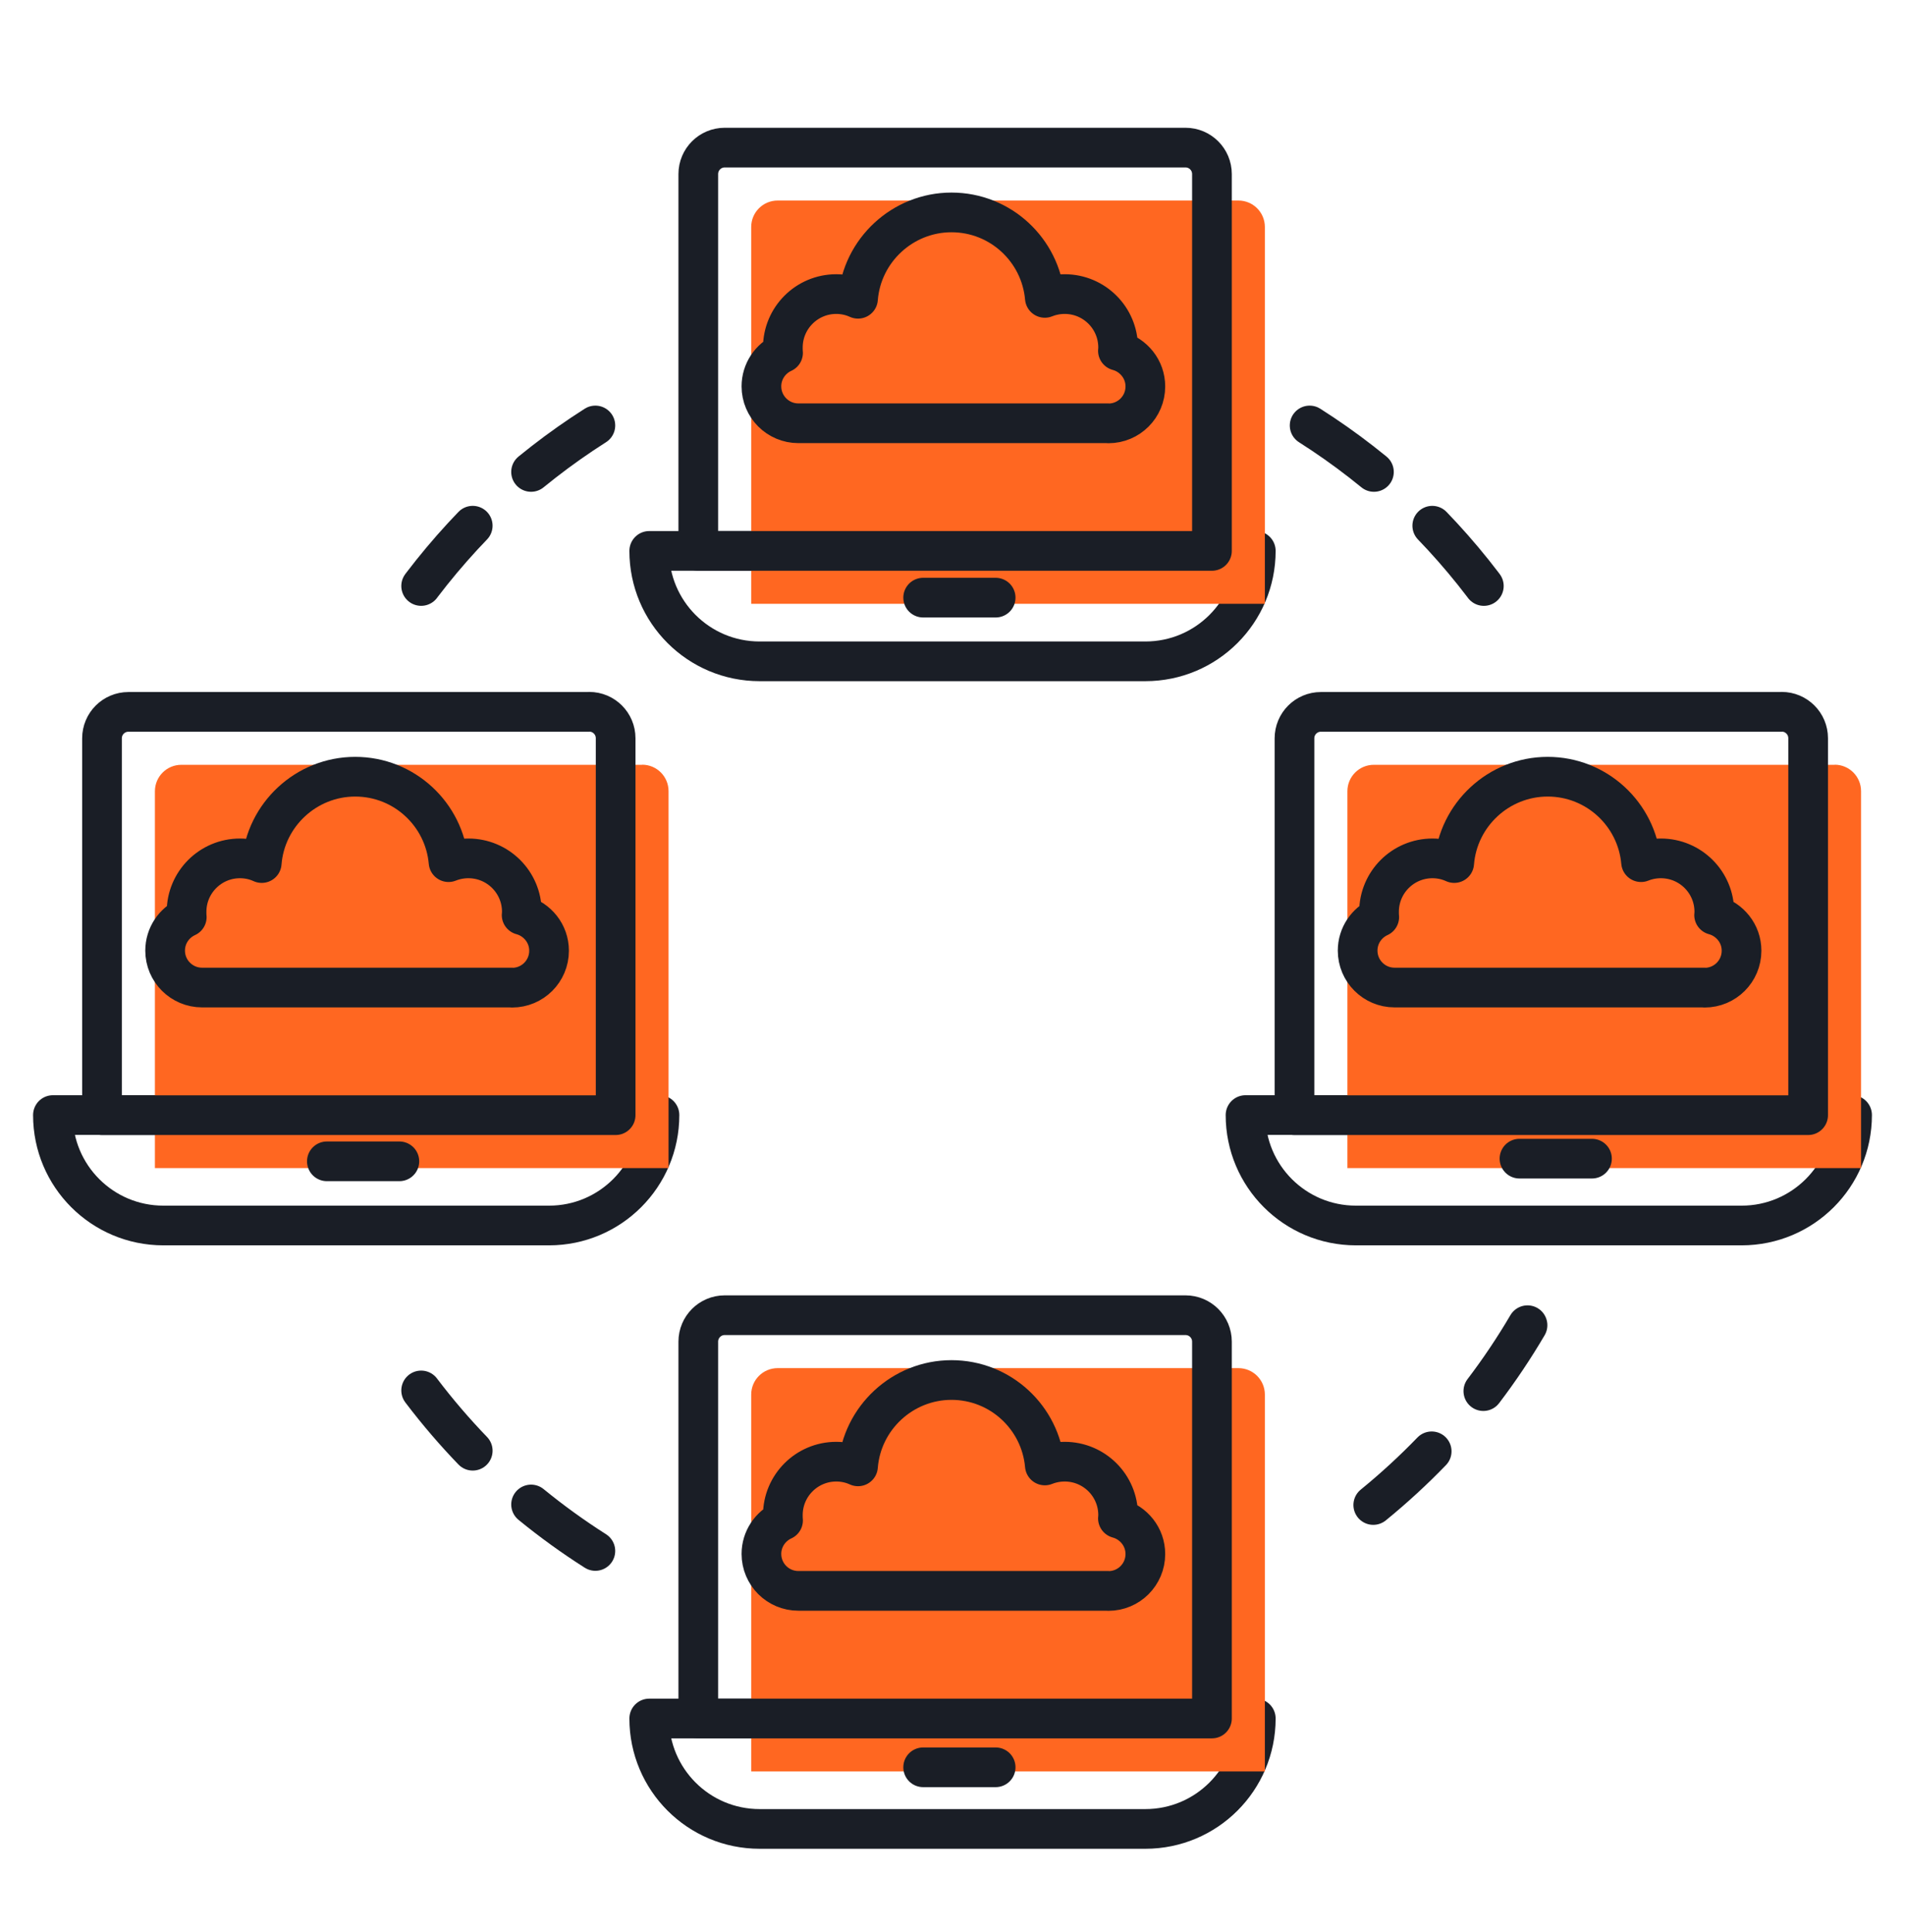
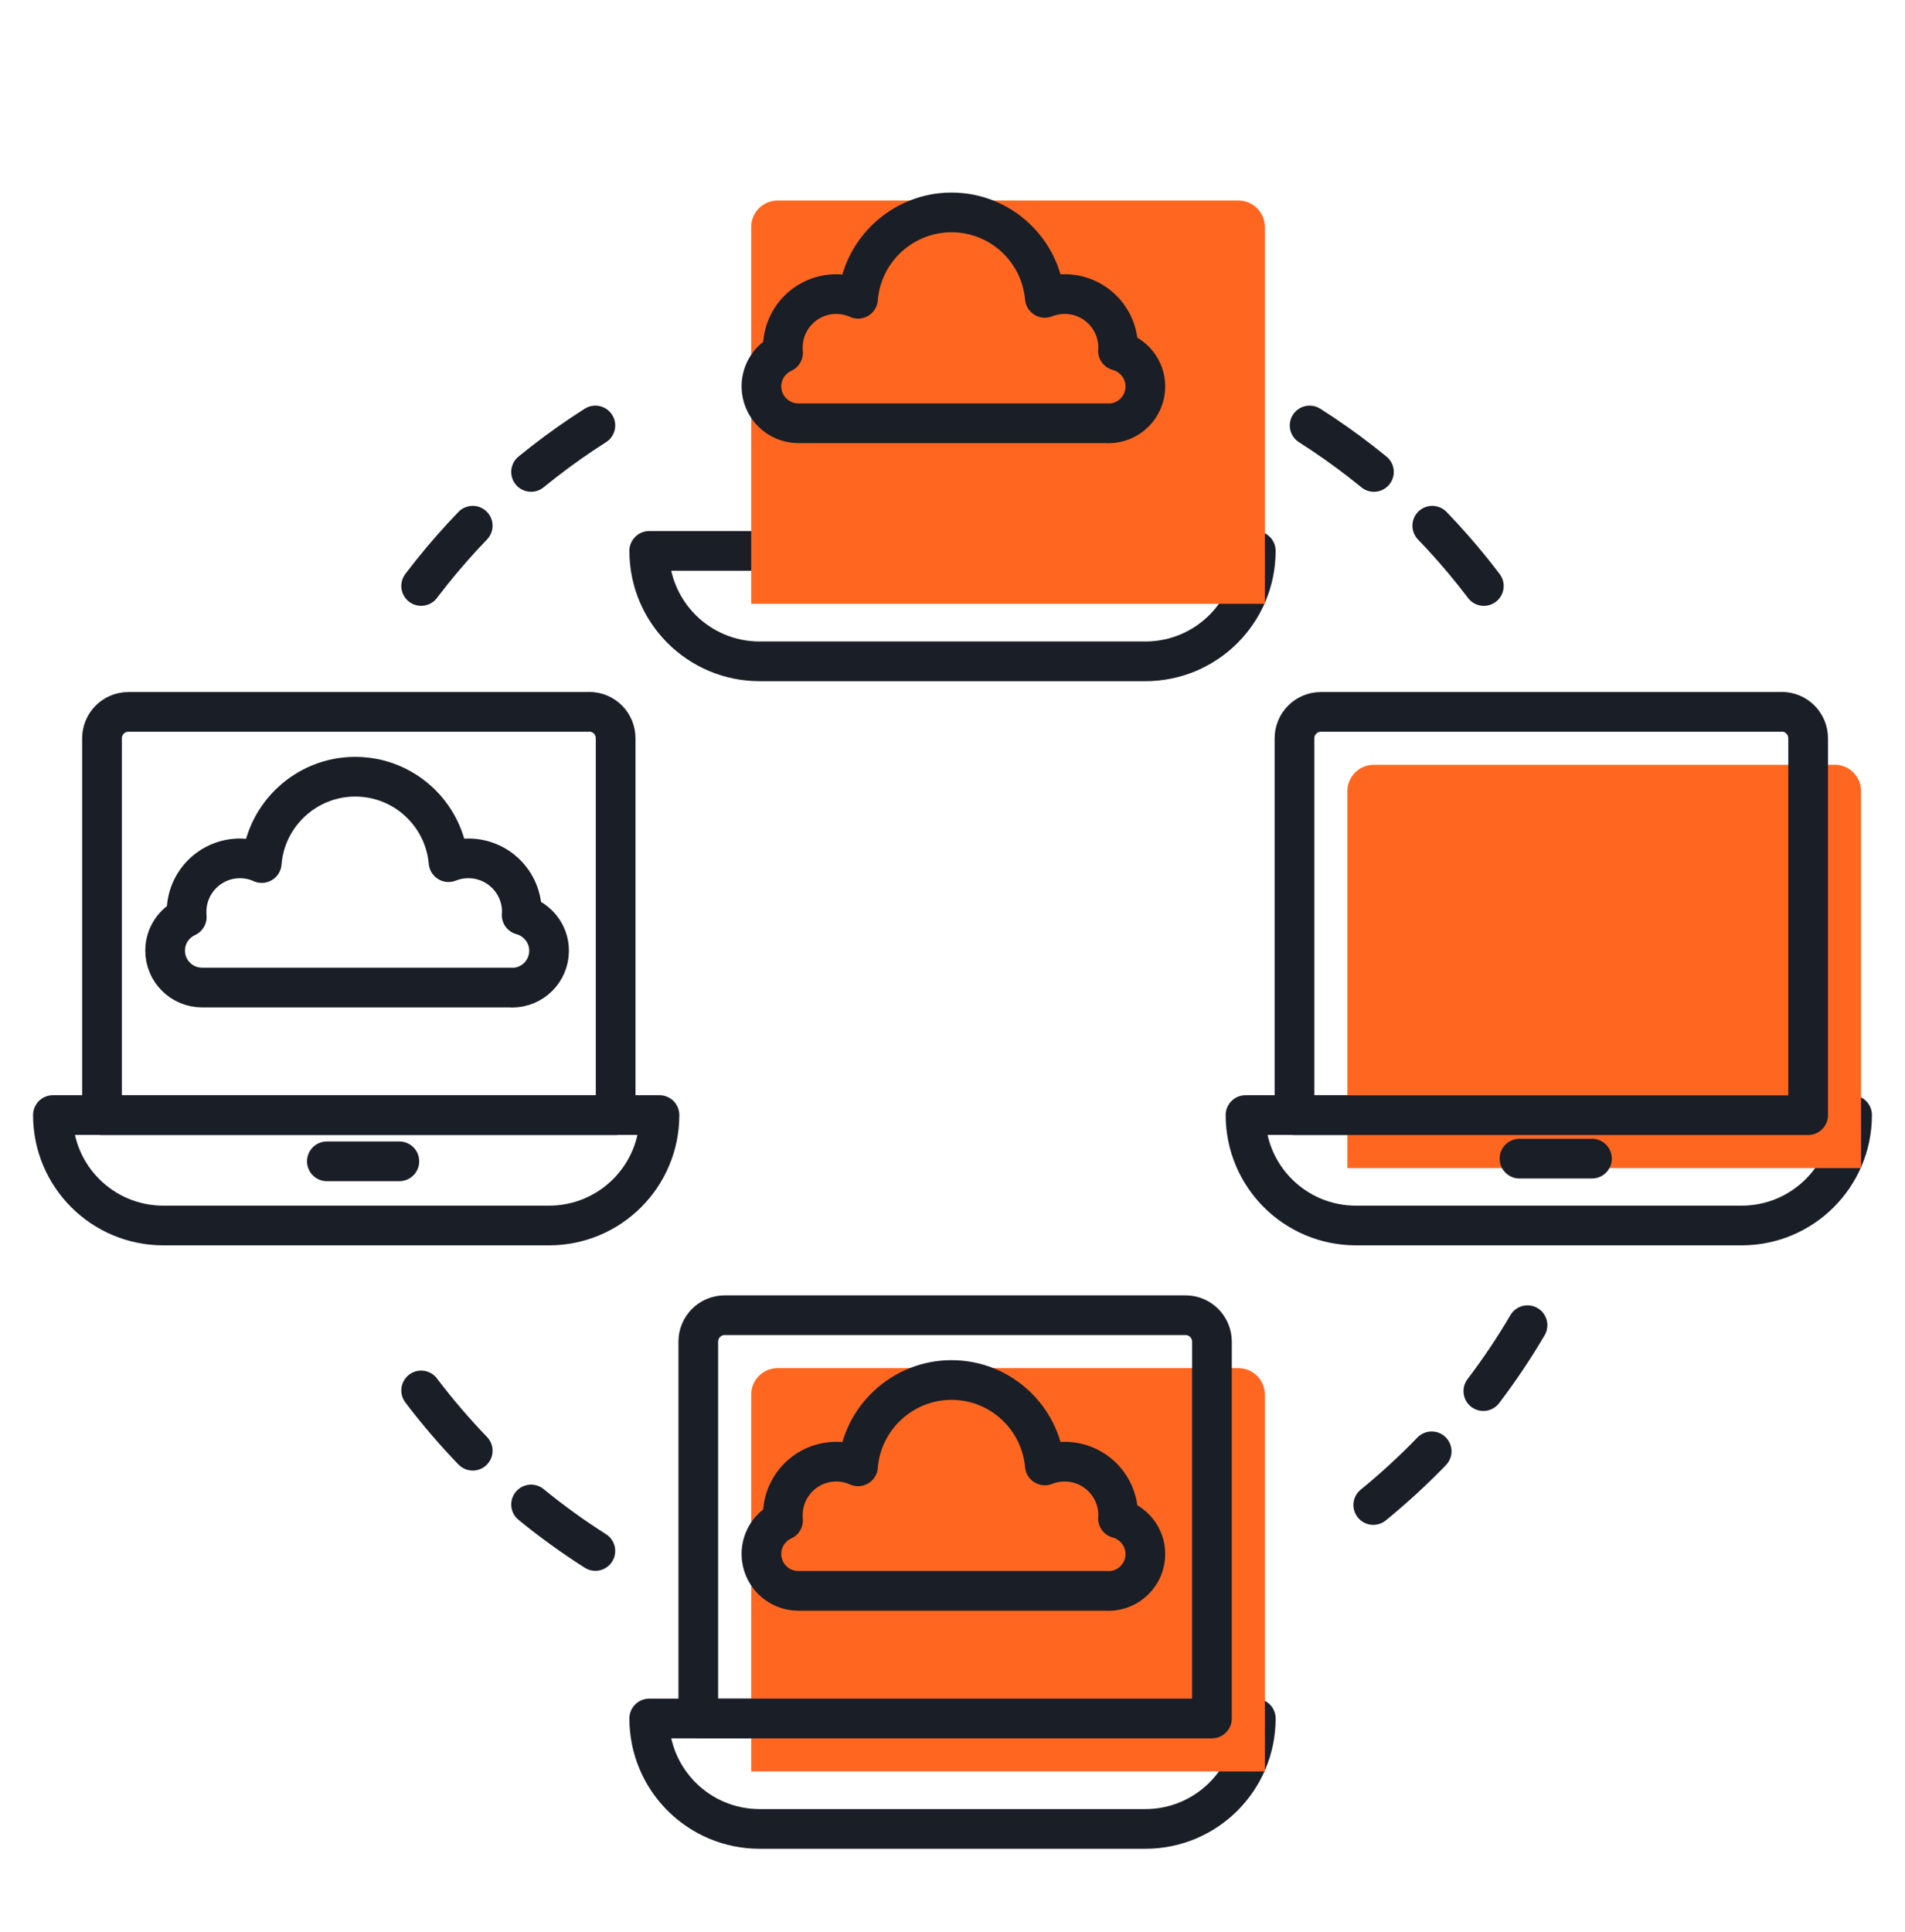
<svg xmlns="http://www.w3.org/2000/svg" width="72" height="73" viewBox="0 0 72 73" fill="none">
  <path d="M22.502 16.078C19.809 17.79 17.464 20 15.595 22.578M49.498 16.078C52.191 17.79 54.536 20 56.404 22.578M57.733 50.078C55.704 53.533 52.874 56.462 49.498 58.609M22.502 58.609C19.126 56.462 16.296 53.533 14.267 50.078" stroke="#1A1E26" stroke-width="1.5" stroke-linecap="round" stroke-linejoin="round" stroke-dasharray="3 3" />
  <path d="M24.538 20.818C24.538 23.124 26.405 24.991 28.711 24.991H43.289C45.595 24.991 47.463 23.124 47.463 20.818H24.538Z" stroke="#1A1E26" stroke-width="1.5" stroke-linecap="round" stroke-linejoin="round" />
  <path d="M46.806 7.578H29.391C28.839 7.578 28.392 8.025 28.392 8.577V22.818H47.806V8.577C47.806 8.025 47.359 7.578 46.806 7.578Z" fill="#FF6721" />
-   <path d="M44.806 5.578H27.391C26.839 5.578 26.392 6.025 26.392 6.577V20.818H45.806V6.577C45.806 6.025 45.359 5.578 44.806 5.578Z" stroke="#1A1E26" stroke-width="1.5" stroke-linecap="round" stroke-linejoin="round" />
  <path d="M41.894 15.999C42.665 15.999 43.289 15.375 43.289 14.604C43.289 14.279 43.179 13.984 42.994 13.748C42.808 13.512 42.551 13.335 42.252 13.255C42.252 13.217 42.26 13.175 42.26 13.133C42.26 12.015 41.354 11.113 40.241 11.113C39.975 11.113 39.722 11.164 39.49 11.257C39.33 9.448 37.813 8.027 35.962 8.027C34.111 8.027 32.572 9.465 32.429 11.29C32.18 11.177 31.902 11.113 31.607 11.113C30.49 11.113 29.588 12.02 29.588 13.133C29.588 13.2 29.588 13.268 29.596 13.331C29.116 13.55 28.778 14.035 28.778 14.6C28.778 14.983 28.934 15.333 29.187 15.586C29.44 15.839 29.79 15.995 30.174 15.995H41.894V15.999Z" stroke="#1A1E26" stroke-width="1.5" stroke-linecap="round" stroke-linejoin="round" />
-   <path d="M34.891 22.584H37.631" stroke="#1A1E26" stroke-width="1.5" stroke-linecap="round" stroke-linejoin="round" />
  <path d="M24.538 64.94C24.538 67.246 26.405 69.113 28.711 69.113H43.289C45.595 69.113 47.463 67.246 47.463 64.94H24.538Z" stroke="#1A1E26" stroke-width="1.5" stroke-linecap="round" stroke-linejoin="round" />
  <path d="M46.806 51.7H29.391C28.839 51.7 28.392 52.147 28.392 52.699V66.94H47.806V52.699C47.806 52.147 47.359 51.7 46.806 51.7Z" fill="#FF6721" />
  <path d="M44.806 49.7H27.391C26.839 49.7 26.392 50.147 26.392 50.699V64.94H45.806V50.699C45.806 50.147 45.359 49.7 44.806 49.7Z" stroke="#1A1E26" stroke-width="1.5" stroke-linecap="round" stroke-linejoin="round" />
  <path d="M41.894 60.121C42.665 60.121 43.289 59.497 43.289 58.726C43.289 58.401 43.179 58.106 42.994 57.87C42.808 57.634 42.551 57.457 42.252 57.377C42.252 57.339 42.26 57.297 42.26 57.254C42.26 56.137 41.354 55.235 40.241 55.235C39.975 55.235 39.722 55.286 39.49 55.378C39.33 53.57 37.813 52.149 35.962 52.149C34.111 52.149 32.572 53.587 32.429 55.412C32.18 55.298 31.902 55.235 31.607 55.235C30.49 55.235 29.588 56.142 29.588 57.254C29.588 57.322 29.588 57.389 29.596 57.453C29.116 57.672 28.778 58.157 28.778 58.721C28.778 59.105 28.934 59.455 29.187 59.708C29.44 59.961 29.79 60.117 30.174 60.117H41.894V60.121Z" stroke="#1A1E26" stroke-width="1.5" stroke-linecap="round" stroke-linejoin="round" />
-   <path d="M34.891 66.784H37.631" stroke="#1A1E26" stroke-width="1.5" stroke-linecap="round" stroke-linejoin="round" />
  <path d="M2 42.137C2 44.443 3.868 46.31 6.174 46.31H20.752C23.058 46.31 24.925 44.443 24.925 42.137H2Z" stroke="#1A1E26" stroke-width="1.5" stroke-linecap="round" stroke-linejoin="round" />
-   <path d="M24.269 28.901H6.854C6.302 28.901 5.855 29.348 5.855 29.9V44.141H25.268V29.896C25.268 29.344 24.822 28.897 24.269 28.897V28.901Z" fill="#FF6721" />
  <path d="M22.269 26.901H4.854C4.302 26.901 3.855 27.348 3.855 27.9V42.141H23.268V27.896C23.268 27.344 22.822 26.897 22.269 26.897V26.901Z" stroke="#1A1E26" stroke-width="1.5" stroke-linecap="round" stroke-linejoin="round" />
  <path d="M19.356 37.323C20.128 37.323 20.752 36.699 20.752 35.927C20.752 35.602 20.642 35.307 20.457 35.071C20.271 34.835 20.014 34.658 19.715 34.578C19.715 34.54 19.723 34.498 19.723 34.456C19.723 33.339 18.817 32.437 17.704 32.437C17.438 32.437 17.185 32.487 16.953 32.58C16.793 30.771 15.276 29.351 13.425 29.351C11.574 29.351 10.035 30.788 9.892 32.614C9.643 32.5 9.365 32.437 9.07 32.437C7.953 32.437 7.051 33.343 7.051 34.456C7.051 34.523 7.051 34.591 7.059 34.654C6.578 34.873 6.241 35.358 6.241 35.923C6.241 36.307 6.397 36.657 6.65 36.909C6.903 37.162 7.253 37.318 7.637 37.318H19.356V37.323Z" stroke="#1A1E26" stroke-width="1.5" stroke-linecap="round" stroke-linejoin="round" />
  <path d="M12.354 43.885H15.094" stroke="#1A1E26" stroke-width="1.5" stroke-linecap="round" stroke-linejoin="round" />
  <path d="M47.075 42.137C47.075 44.443 48.942 46.31 51.248 46.31H65.826C68.132 46.31 70 44.443 70 42.137H47.075Z" stroke="#1A1E26" stroke-width="1.5" stroke-linecap="round" stroke-linejoin="round" />
  <path d="M69.344 28.901H51.924C51.372 28.901 50.925 29.348 50.925 29.9V44.141H70.339V29.896C70.339 29.344 69.892 28.897 69.34 28.897L69.344 28.901Z" fill="#FF6721" />
  <path d="M67.344 26.901H49.924C49.372 26.901 48.925 27.348 48.925 27.9V42.141H68.339V27.896C68.339 27.344 67.892 26.897 67.34 26.897L67.344 26.901Z" stroke="#1A1E26" stroke-width="1.5" stroke-linecap="round" stroke-linejoin="round" />
-   <path d="M64.427 37.323C65.198 37.323 65.822 36.699 65.822 35.927C65.822 35.602 65.713 35.307 65.527 35.071C65.341 34.835 65.084 34.658 64.785 34.578C64.785 34.54 64.793 34.498 64.793 34.456C64.793 33.339 63.887 32.437 62.774 32.437C62.508 32.437 62.256 32.487 62.024 32.58C61.864 30.771 60.346 29.351 58.495 29.351C56.644 29.351 55.106 30.788 54.962 32.614C54.714 32.5 54.435 32.437 54.14 32.437C53.023 32.437 52.121 33.343 52.121 34.456C52.121 34.523 52.121 34.591 52.129 34.654C51.649 34.873 51.312 35.358 51.312 35.923C51.312 36.307 51.468 36.657 51.721 36.909C51.973 37.162 52.323 37.318 52.707 37.318H64.427V37.323Z" stroke="#1A1E26" stroke-width="1.5" stroke-linecap="round" stroke-linejoin="round" />
  <path d="M57.429 43.784H60.169" stroke="#1A1E26" stroke-width="1.5" stroke-linecap="round" stroke-linejoin="round" />
</svg>